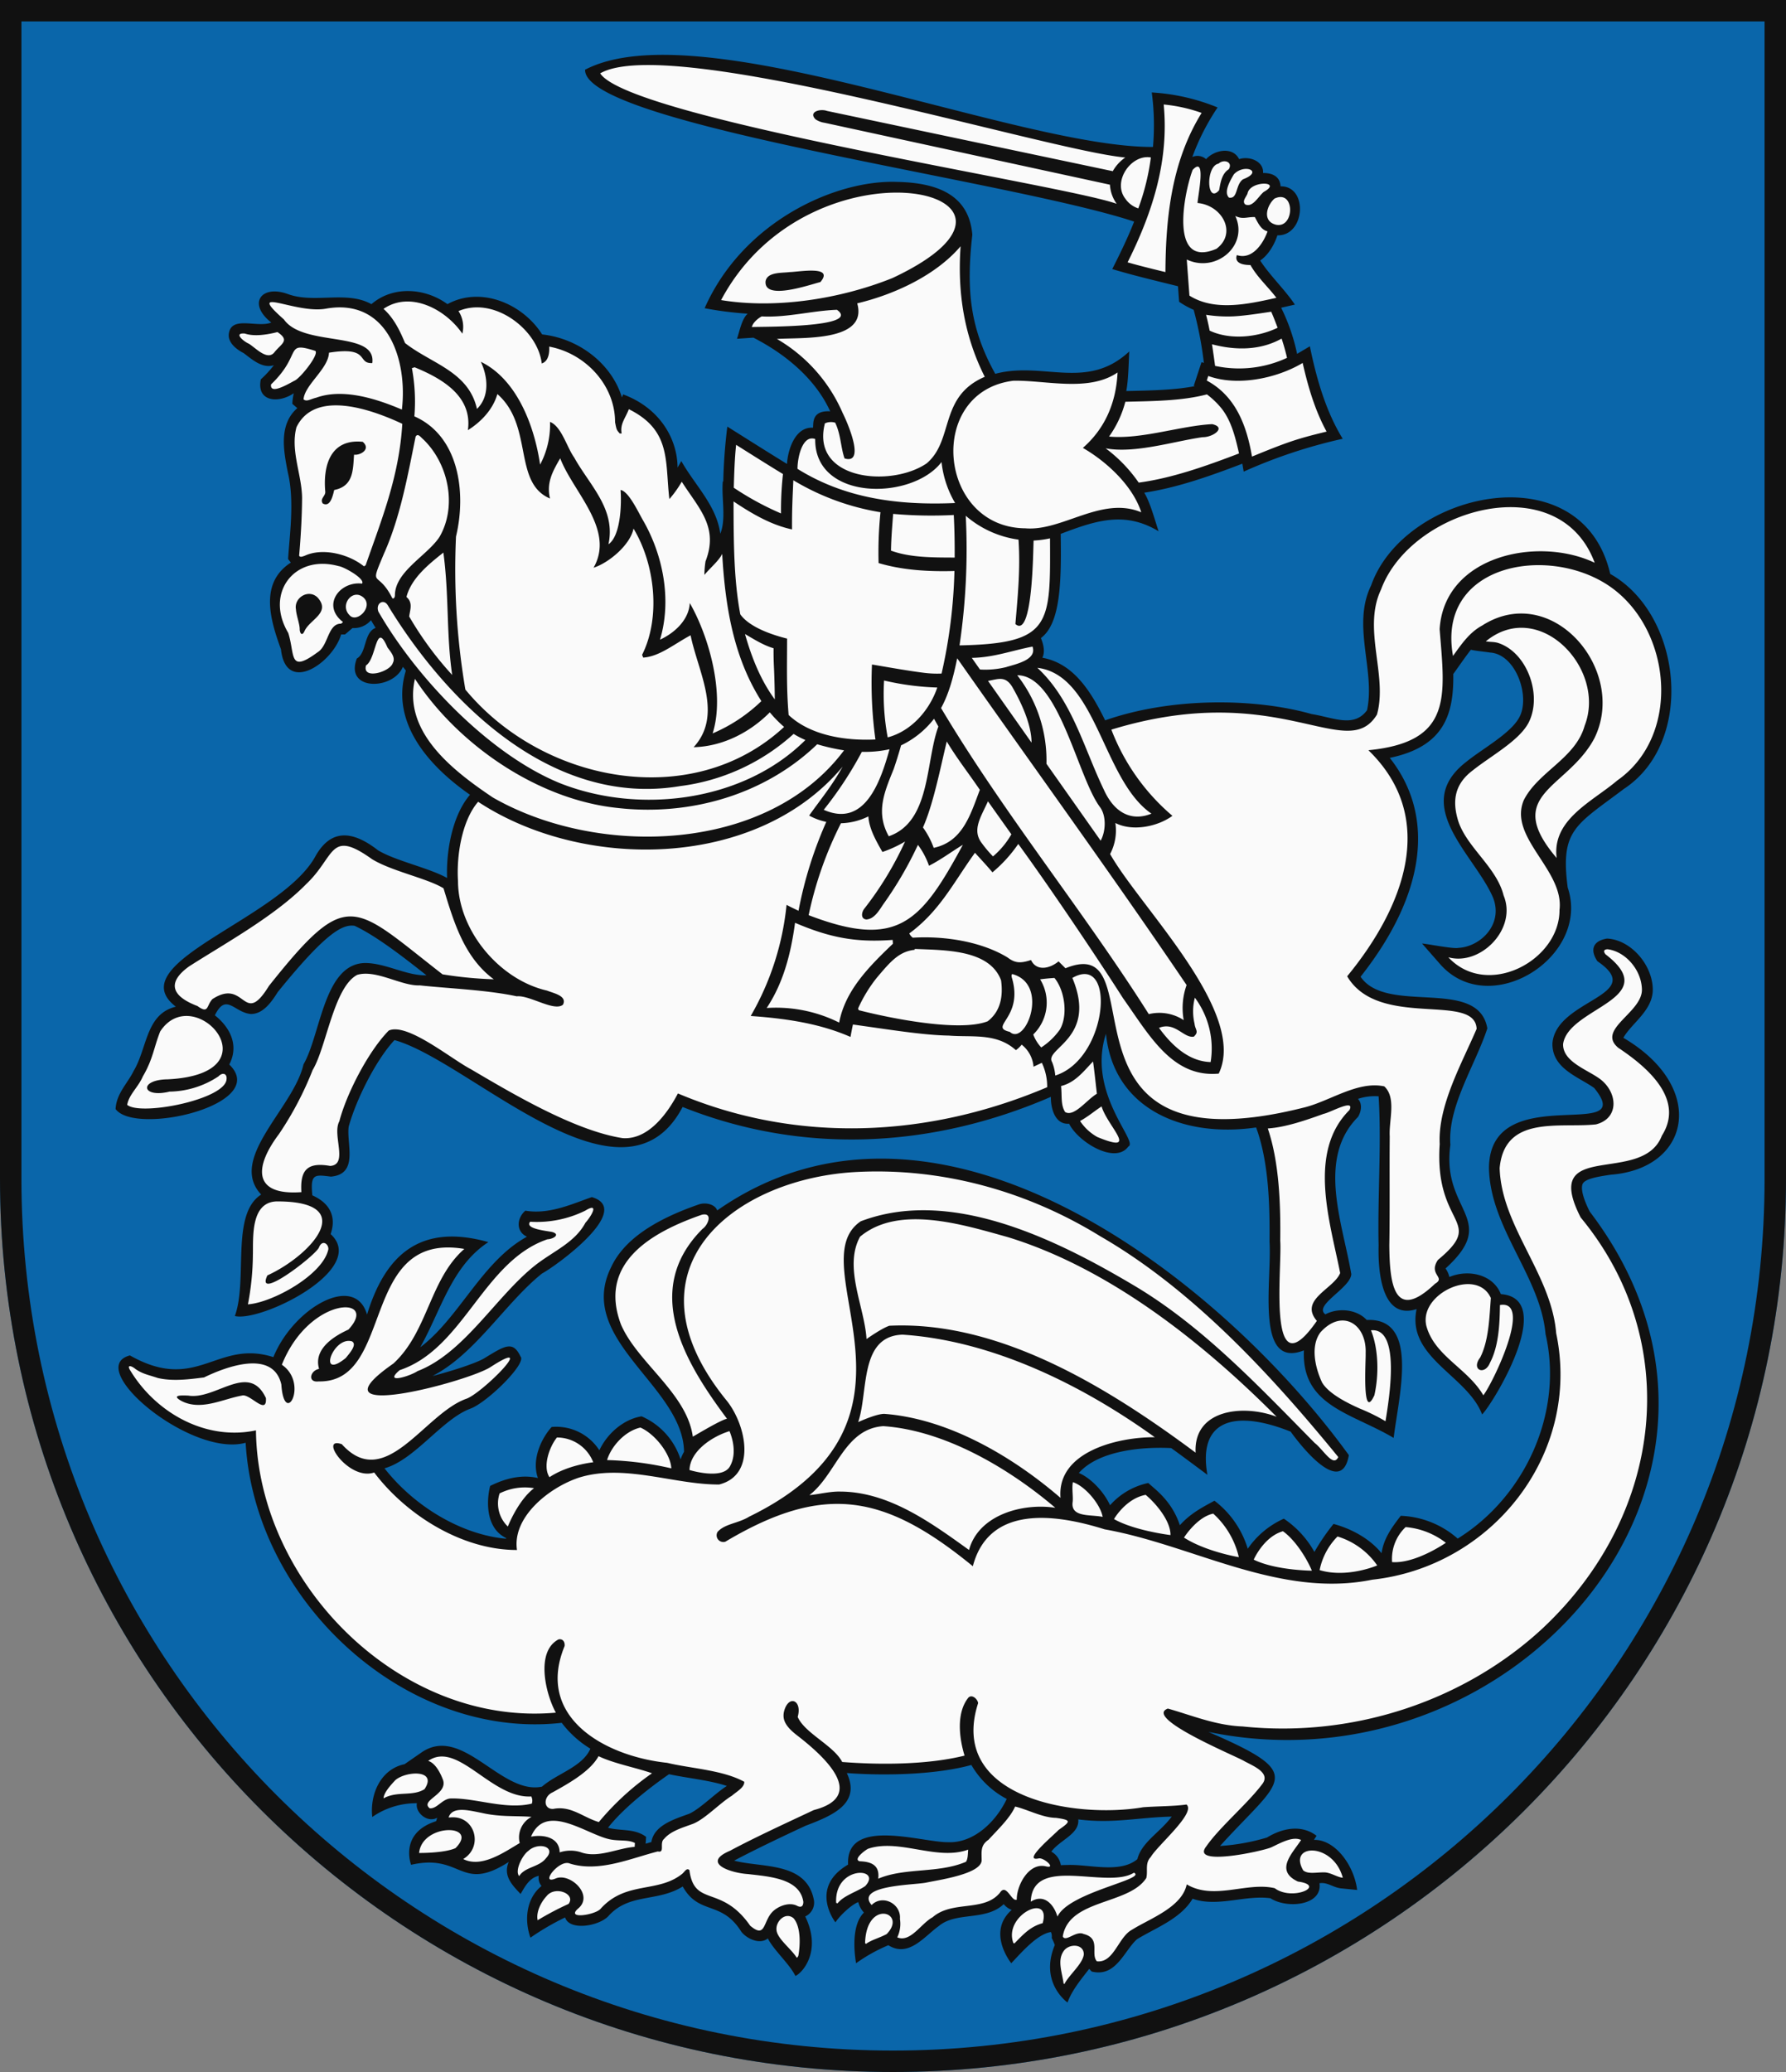
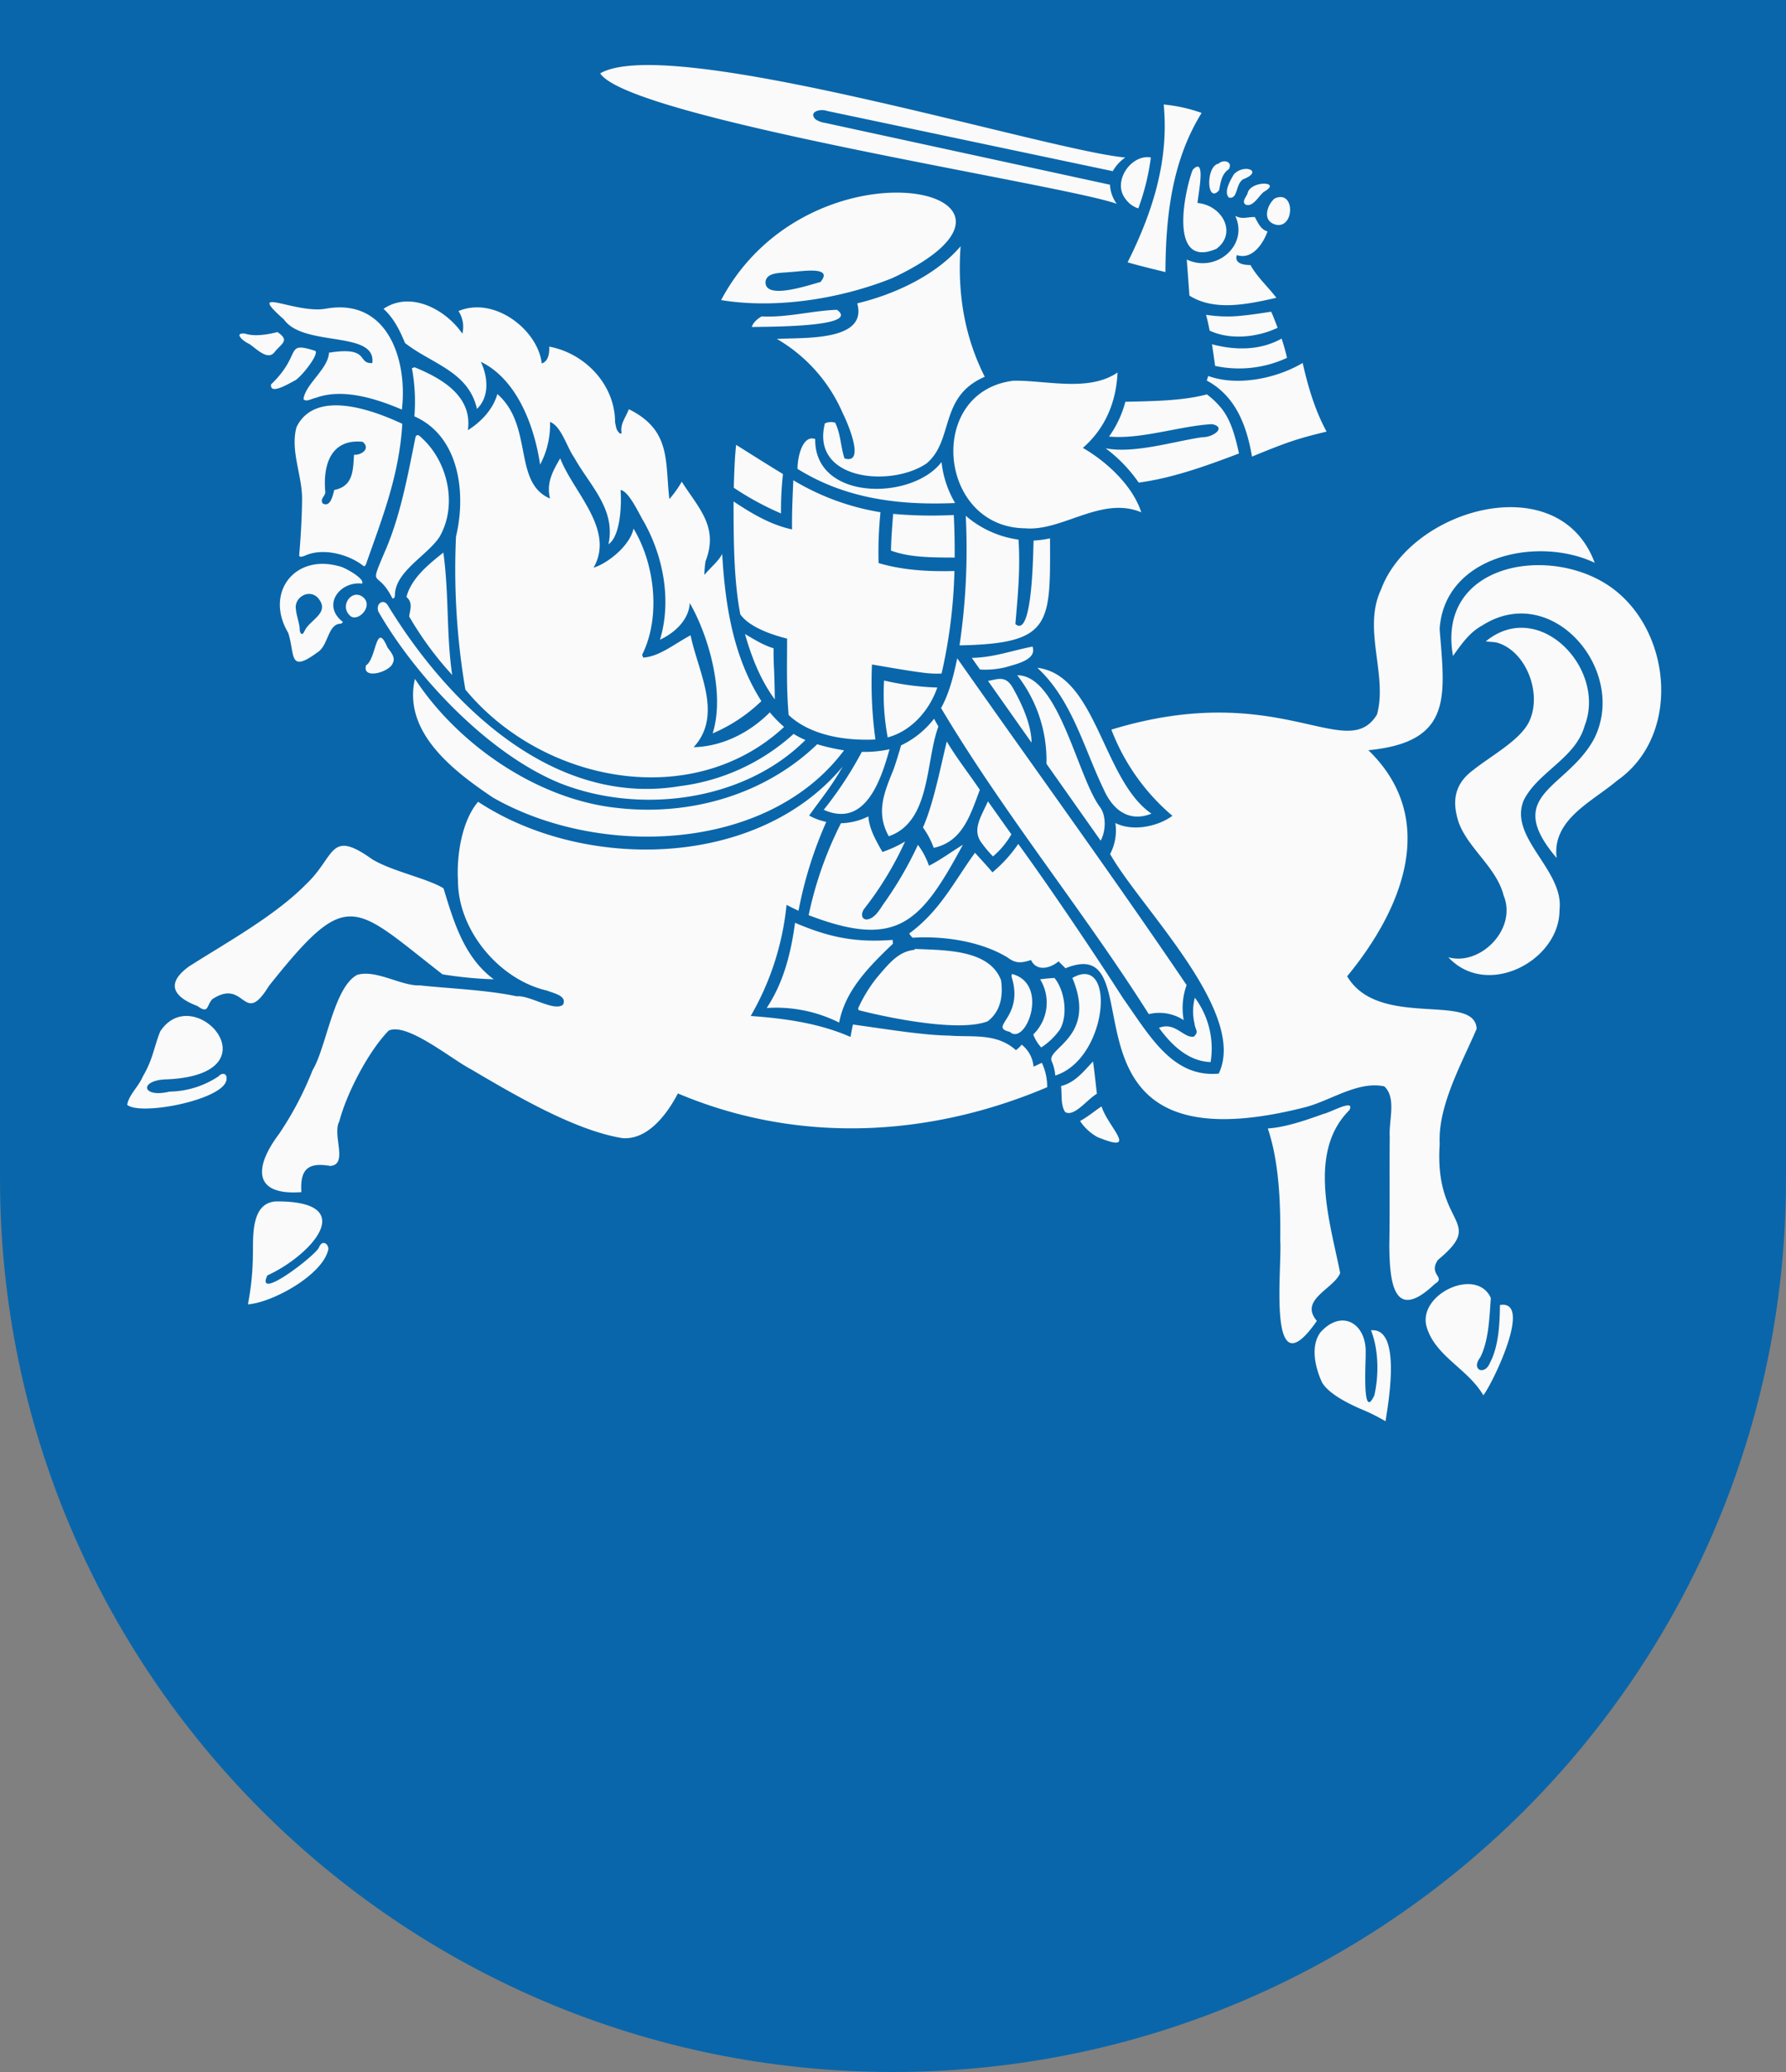
<svg xmlns="http://www.w3.org/2000/svg" width="500" height="580" viewBox="0 0 500 580">
  <rect x="0" y="0" width="500" height="580" fill="#808080" stroke="none" />
  <title>Coat of Arms of Svätý Jur</title>
  <path id="field" d="M500,330V0H0V330C0,468.071,111.929,580,250,580S500,468.071,500,330Z" fill="#0a66aa" />
  <g id="coa">
-     <path d="M151.729,500.125c4.181-3.666,11.3-5.494,13.556-10.622a28.847,28.847,0,0,1-8.026-7.245c-43.685,4.913-85.928-34.129-88.492-78.4C53.435,408.1,23.3,382.833,36.376,379.413c18.812,10.666,24.287-4.6,40.157.478,5.6-13.76,22.829-23.671,26.223-11.916,5.015-16.369,14.607-25.727,33.968-20.28-10.319,6.75-13.236,19.08-19.082,29.446,11.014-8.312,17.274-24.057,29.882-30.958-3.155-1.446-2.856-5.227-.445-7.291,6.646,1.15,13.2-1.919,18.606-3.8,11.747,3.451-9.712,19.091-13.956,21.4-10.279,8.247-18.665,22.514-30.649,28.687,6.551-1.695,12.807-3.866,14.606-5.034,5.613-3.417,7.909-4.97,10.029-.435,1.876,1.878-9.5,13.071-14.161,14.651-7.912,3.052-15.468,14.285-23.912,16.651,8.622,11,21.891,18.627,34.036,19.717.007-.065.014-.13.022-.195-5.735-2.71-5.565-10.371-4.476-14.59,4.4-2.177,8.828-3.237,13.373-2.214-1.834-5.054.877-11,3.843-14.283a14.327,14.327,0,0,1,13.355,6.529c2.264-4.858,6.927-8.726,11.815-9.514a19.667,19.667,0,0,1,10.925,12.072,11.544,11.544,0,0,1,.964-2.15c-.246-18.438-30.492-31.361-20.4-51.7,3.38-7.234,11.356-12.953,24.385-17.482,1.97-.76,4.713-.109,5.3,1.625,61.9-43.239,141.254,19.357,176.836,68.506-2.322,13.323-16.292-6.583-16.292-6.583-15.889-6.333-26.01-3.172-23.308,12.083-3-2.225-7.123-5.319-10.139-7.486-8.564-.42-20.418.821-25.85,6.97,3.415,1.465,7.018,5.284,8.732,9.036a19.755,19.755,0,0,1,10.7-6.229c2.076,1.917,6.588,5.033,8.85,11.819,2.984-3.342,6.386-5.055,9.679-6.855a26.467,26.467,0,0,1,9.324,13.444,24.31,24.31,0,0,1,10.1-8.418,27,27,0,0,1,8.56,9.307,58.643,58.643,0,0,1,5.355-7.839c5.184,1.4,10.289,4.261,13.444,8.2.6-4.254,3.071-7.459,5.372-10.475a25.583,25.583,0,0,1,15.942,6.381c18.982-11.768,29.646-35.448,24.593-57.254-1.418-16.156-15.593-29.713-15.834-46.567.242-24.99,42.159-6.649,29.469-22.3-4.378-3.146-11.843-5.417-11.706-12.5.962-12.4,26.8-13.327,12.587-23-2.2-3.312-1.144-5.719,2.7-6.341,6.607.307,12.708,7.283,12.805,14.17.084,5.951-5.956,9.515-8.232,13.61h0c23.521,13.813,18.857,36.631-3.536,38.32-3.327.5-7.1,1.077-7.84,2.526-.3.587-.7,2.509,1.955,7.791C501.64,413.458,423.879,502.465,338.292,484.8c27.956,12.091,20.476,12.921,3.264,31.933a58.951,58.951,0,0,0,13.152-2.371c4.211-2.58,9.59-3.754,13.871-.482l-.739,1.144c5.953-.151,11.267,7.187,12.1,14.02l-4.321-.43c-2.311-.172-4.017-1.844-6.221-1.451.876,6.26-9.111,7.208-13.73,4.2-6.97-.99-14.886,2.6-21.8.129-3.292,5.605-10.341,8.153-15.541,11.331-3.584,3.142-5.886,10.793-12.722,9.046l-.669-.756c-2.225,2.886-4.882,6.043-6.076,9.437,0,0-7.971-5.55-3.56-16.091a15.44,15.44,0,0,0-.869-1.982,2.9,2.9,0,0,0-.221-1.656c-3.792.553-8.258,5.729-11.1,8.735,0,0-7-8.667.121-14.929A5.162,5.162,0,0,1,281,533.015c-5.131,4.823-13.293,2.007-18.2,6.147-4.014,2.854-8.41,8.937-14.1,5.348a45.447,45.447,0,0,0-9.033,5.046s-2-10.112,2.2-14.181a6.583,6.583,0,0,1-1.59-2.941c-2,.785-5.241,3.863-6.39,5.677,0,0-7.556-9.667,3.542-16.17-.672-13.4,20.448-6.245,27.862-6.269,7.51.369,13.759-6.1,16.546-12.108a24.787,24.787,0,0,1-9.9-9.508c-9.534,2.635-23.43,3.1-34.868,2.261,4.024,8.577-4.024,11.908-11.576,14.765-6.584,3.07-13.942,6.561-19.969,9.753,7.688,2.067,20.369.208,22.348,11.124a4.258,4.258,0,0,1-2.445,4.5c4.793,9.874-.967,15.972-2.762,16.652-1.562-3.283-6.083-7.238-7.7-10.5-2.282,1.813-5.887.084-7.41-1.851-5.571-8.926-11.859-4.529-16.424-12.686-7.072,4.425-15,1.756-20.833,8.311-2.656,2.8-10.882,4.176-12.095.351A71.371,71.371,0,0,0,148.5,542.4c-1.781-4.975-1.148-11.03,3.1-14.463a3.466,3.466,0,0,1-.762-2.85c-2.69.584-3.912,3.1-5.1,5.088-2.2-2.379-5-5.019-3.316-8.973-13.574,8.728-13-2.491-27.335.8,0,0-3.437-8.875,7-12.209l.312-.962c-2.811,1.549-6.211-1.527-5.688-4.065a21.518,21.518,0,0,0-12.49,3.852c-.708-6.132,2.192-13.354,9.03-14.777l4.921-3.407C129.566,482.877,140.318,502.52,151.729,500.125Zm166.688,20.292c1.168-4.739,6.33-7.475,9.613-11.91-9.247.2-16.277,2.025-26.165.79.4,4.084-5.077,5.7-7.546,9.017a5.237,5.237,0,0,1,2.666,3.8q.861-.058,1.784-.057h0C304.529,521.757,313.5,524.556,318.417,520.417Zm-148.2-8.79c3.54.983,7.4.114,10.667,2.55l-.137,1.916c.537-.156,1.075-.309,1.609-.454.735-4.84,6.838-6.525,10.63-7.943,3.068-1.42,7.3-5.75,10.5-7.768-4.874-1.619-11.05-2.179-16.188-3.285-6.37,4.394-13.3,10.108-17.081,14.984Z" fill="#111" />
-     <path d="M118.838,500.837c-3.392,2.1-7.679.433-11.459,2.563.048-1.615,2.108-3.814,3.308-5.108C113.732,495.694,122.57,495.291,118.838,500.837Zm-1.507,17.853s6.934.083,10.171-1.346C134.4,510.47,118.153,510.309,117.331,518.69Zm37.56-12.334c4.987-.977,8.331,2.376,12.754,3.683a74.959,74.959,0,0,1,14.89-13.659c-4.246-1.522-10.681-2.714-14.968-4.785-2.35,4.318-8.553,7.724-12.863,10.126-2.685,1.183-2.585,4.806.187,4.635Zm-1.876,24.422c-1.652,1.754-2.966,4.577-2.5,6.739a82.839,82.839,0,0,1,8.649-4.563C161.323,530.142,155.374,527.754,153.015,530.778Zm64.379,9.538c.244,2.413,4.109,5.194,5.658,7.69.182-.071.318-.207.46-.6h0c.527-2.918.742-8-1.34-10.43C219.9,535.039,217.072,537.849,217.394,540.316Zm-68.73-26.189c3.637-.69,7.961.251,8.021,4.4a9.571,9.571,0,0,1,5.852-.065v0c4.808,1.808,10.29-1.12,15.136-1.476l.078-1.081c-1.833-.983-4.221-.509-6.811-.991C164.385,513.686,152.827,504.266,148.664,514.127Zm4.156,6.066c3.151-3.316-2.2-4.643-4.9-2.091-1.7,1.217-3.879,5.566-2.576,7.062C146.986,522.544,150.882,522.693,152.82,520.193Zm-7.476,4.972h0Zm3.47-16.586c-4.639-.346-8.9.085-14.139-1.146-3.217-.607-8.03-1.959-9.083,1.3h.537v0c6.9-.614,9.289,8.242,3.548,11.653,5.145,2.614,11.491-1.929,15.822-4.473A6.484,6.484,0,0,1,148.814,508.579Zm-28.506-2.395v0c2.061.213,3.532-2.759,6.04-2.757,6.979-.12,15.252,3.232,22.542,1.443a2.574,2.574,0,0,0-.155-2c-11.18.651-20.54-15.713-28.854-9.957,1.963.6,3.387,3.286,4.163,5.374C125.344,502.318,117.489,503.948,120.308,506.184Zm73.646-104.028c1.5-.84,7.8-4.653,9.568-5.017C191.88,381.546,179.474,361.2,196.667,344c1.623-1.105,2.959-4.684-.2-3.961-13.827,4.806-29.191,13.373-22.611,30.745C178.433,381.418,192.315,390.035,193.954,402.156Zm175.48,37.357c7.733,2.32,16.127-1.313,16.127-1.313a20.95,20.95,0,0,0-11.116-8.1A18.525,18.525,0,0,0,369.434,439.513Zm35.341-7.65a21.329,21.329,0,0,0-11.264-4.395,12.26,12.26,0,0,0-3.788,9.8C396.333,437.75,404.775,431.863,404.775,431.863ZM204.333,410.5c2.473-4.306-.112-9.891-.112-9.891-4.886,1.5-11.04,5.6-11.193,10.882C193.028,411.491,202.139,414.322,204.333,410.5Zm-50.5,3c5.222-3.477,12.249-4.172,12.249-4.172a10.9,10.9,0,0,0-10.165-6.937C153.875,404.887,151.827,410.459,153.834,413.505Zm-11.658,13.807s2.8-7.256,7.335-10.728a15.742,15.742,0,0,0-9.646,1.463A8.963,8.963,0,0,0,142.176,427.312Zm11.082-80.4c-17.959,6.131-23.441,30.671-41.368,36.63-4.7,4.014,2.857,1.713,4.984.278,13.139-5.066,21.976-20.947,33.01-29.67,4.982-3.9,11.037-6.3,14.01-11.867,1.621-1.785,4.048-5.9-.065-3.379a30.661,30.661,0,0,1-15.407,3.094c-1.658,2.008,4.773,2.556,6.208,2.882C156.943,345.555,154.911,346.846,153.258,346.908Zm26.039,52.7c-4.236.934-8.139,5.141-9.342,9.1a90.2,90.2,0,0,1,17.985,2.32C187.733,406.973,183.382,401.416,179.3,399.612ZM364.843,523.561h0c1.379,1.146,3.69.512,6,.557,1.81.1,3.472,1.349,5.082,1.508C373.248,515.686,360.464,515.976,364.843,523.561Zm-33.38-93.15c6.259,3.978,15.356,5.476,15.356,5.476a23.623,23.623,0,0,0-7.173-12.19C335.056,424.667,331.463,430.411,331.463,430.411ZM96.794,380.14c.85-1.09,3.394-3.8,1.7-4.68C93.186,374.01,88.8,386.632,96.794,380.14Zm260.6,16.443c-20.584-20.692-46.7-41.528-75.261-50.288-12.619-3.5-30.522-9.17-41.356-.112-4.692,8.559,1.283,19.662,1.811,28.65,0,0,4.217-3.012,6.4-3.724,30.865-1.475,61.322,17.373,85.727,35.523C334.1,394.437,348.171,393.06,357.389,396.583ZM252.674,373.6c-12.174.4-9.51,16-12.424,24.483,0,0,5.244-2.431,7.432-2.3h0c17.842,1.373,35.775,11.908,49.215,23.507-1.073-12.99,16.192-17.051,26.394-16.975C303.166,387.822,277.922,375.259,252.674,373.6ZM308.7,424.612c-.651-3.532-4.872-8.572-8.332-9.724-.356,1.654.123,4.183-.09,5.652C299.761,424.84,305.4,423.89,308.7,424.612Zm50.464,4.018c-5.389,1.537-8.177,7.95-8.177,7.95,6.177,3.031,16.282,3.088,16.282,3.088C365.792,436.132,362.592,431.068,359.167,428.63ZM226.6,418.518c2.457-.2,5.759-1.073,8.675-.991,13.6.073,25.464,8.776,36.008,16.347,2.679-9.851,14.992-13.218,24.154-11.809-12.815-10.932-30.844-21.676-48.146-22.854C236.314,399.971,234.188,412.654,226.6,418.518Zm94.137-.078c-5.623,1.06-8.869,6.791-8.869,6.791,5.8,3.269,15.815,4.473,15.815,4.473C327.744,425.8,323.732,420.967,320.734,418.44ZM284.646,531.761c-.054-4,3.38-10.482,8.164-9.323,3.024.723-.556-2.524-2.007-2.227-4.895,1.041,4.338-6.624,5.528-7.95,3.452-2.415,3.69-2.786-.705-3.4-3.781-.043-8.028-2.38-11.439-3.166-1.38,3.167-4.818,6.423-7.452,9.3-2.277,1.548-1.931,3.244-1.916,5.775-.169,3.8-11.85,5.437-15.589,6.228-3.327.675-19.934.706-15.22,6.266v0c3.062-3.067,8.3-.379,7.937,3.9a8.759,8.759,0,0,1-.752,5.146c3.687,1.548,6.634-3.876,9.893-5.625,5.509-4.8,14.359-1.42,18.826-6.842C281.742,527.021,283.158,532.42,284.646,531.761Zm-.944,12.152.311.078h0c2.555-2.631,4.48-4.72,7.885-5.651C294.414,529.572,280.8,536.112,283.7,543.913Zm-41.517,0,.233.233c1.639-1.166,3.557-1.572,5.794-2.745C254.167,535.372,242.539,531.389,242.185,543.913Zm75.267-19.7c-7.483,4.753-28.422-5.136-28.88,8.111,3.589-2.275,6.376.53,7.471,4.182C299.186,529.677,321.25,526.033,317.452,524.217Zm-83.366,8.432.382.155c1.73-2.212,5.532-3.283,7.756-4.848C247.155,522.672,233.572,522.07,234.086,532.649Zm36.344-11.491c.556-.8.524-2.253.615-3.4-8.79,3.2-19.314-3.189-28.039-.241-.954.5-4.22,2.982-2.337,3.5v0c3.266.111,5.673,1.1,5.192,4.881C253.309,522.71,262.654,524.477,270.43,521.158Zm27.227,25.183c-1.664,2.577-.3,5.878.091,8.837l.233.233h0c1.174-2.473,5.214-5.707,5.438-8.377C303.377,543.941,299,544.02,297.657,546.341ZM465.242,317.91c-5.438,14.186-34.108.642-22.725,22.886,28.524,34.463,23.7,82.871-10.739,115.093-21.376,19.787-52.222,30.667-83.868,27.389-7.578-.287-14.318-3.139-20.963-5.01-6.938,2.581,19.007,13.279,21.287,14.65,2.454,1.371,7.618,3.278,5.14,6.487-4.131,5.513-11.944,12.052-15.687,17.461-4.484,5.732,15.866,1.316,18.251.232,2.489-1.174,6.014-3.193,8.306-2.039-2.358,3.655-7.511,8.525-.887,11.633,8.163,1.117-1.567,5.557-6.493,1.857-7.856-1.832-16.981,3.476-24.633-1.067-1.332,6.452-10.471,9.625-15.3,12.682-3.863,2.017-5.081,9.379-9.854,8.85-1.871-2.113,1.238-6.423-3.715-7.645-2.122-1.04-5.043,2.4-5.833.686,1.7-10.524,18.5-8.792,23.377-16.347.512-2.016-.441-4.119,1.25-5.878,1.838-3.224,12.767-12.374,10.008-14.7-3.513.5-7.968.456-12.113.756-19.281,3.312-54.747-2.649-46.223-29.137-.137-1.192-1.865-2.7-2.843-1.392-3.3,4.281-2.444,11.224-.951,16.081-10.484,2.6-23.812,2.6-34.26,1.78-2.342-4.59-10.5-8.055-12.456-12.611,1.346-4.746-2.6-6.3-3.819-1.554-.489,2.1.156,3.969,3.411,6.533,8.011,6.15,20.008,17.163,4.9,21.1-7.493,3.526-16.36,7.592-23.435,11.381-8.2,3.48.285,6.241,5,6.526,5.9.705,14.586,1.183,15.524,7.794-.024,1.172-.549,1.672-1.664,1.14-2.164-1.188-5.252-.045-6.934,1.585-2.762,2.792-1.88,7.644-6.28,3.944-8.1-11.652-15.652-5.089-17.019-15.564-.732-.714-1.244.328-1.954.986-6.864,5.578-15.858,1.894-22.99,9.922-1.641,1.681-9.8,2.931-6.163-.187,4.473-3.8-2.429-10.172-6.422-8.345-4.507,1.808,1.126-5.577,4.085-4.208,8.146,2.516,16.941-1.443,24.614-3.4,2.039.5.415-2.35,1.677-3.45l.005.006c1.923-2.33,5.362-3.239,8.189-4.3,3.363-1.357,7.457-5.766,10.87-7.866,1.4-1.2,3.518-2.326,3.45-3.885-6.06-3.329-15.058-3.719-21.59-5.309-17.343-1.816-36.977-12.695-28.712-32.679.134-1.174-.5-2.123-1.71-1.865-6.479,3.411-3.623,15.236-.743,20.5-43.572,3.951-83.509-36.273-83.953-79.02-13.906,2.963-27.851-4.776-35.089-16.605-1.252-1.9.2-1.541,1.373-.557,1.991,1.388,3.571,1.607,6.221,2.5,4.211.991,8.866.368,12.961-.155,6.121-2.986,19.341-7.96,21.641,1.975.821,12.261,7.778-.3.143-5.529,7.772-19.457,27.433-19.294,18.633-9.834-4.357,1.969-9.807,5.583-8.216,10.992-2.578.519-3.257,3.92-.09,3.51,21.371.417,11.236-42.076,40.759-37.083-9.733,8.5-10.161,23.177-19.869,32.084-24.41,17.015,20.769,5.161,27.2.984,13.7-8.877-2.224,7.271-6.764,8.871-11.751,4.119-22.662,26.253-34.869,12.719-6.657-2.326,1.978,10.347,9.063,7.925,9.149,12.07,24.772,21.727,39.977,21.688-1.364-9.216,8.941-17.438,17.278-20.231,12.729-4.017,26.726,1.98,39.337,1.9,10.479-2.685,7.573-16.463,2.239-23.3-30.083-36.667,1.335-61.881,35.159-64.12,24.125-1.482,48.317,5,69.258,17.918,26.11,15.042,48.179,39.206,66.653,61.817-1.415,3-4.117-2.018-6.6-3.943-15.51-15.681-31.347-32.7-50.71-44.153-21.848-12.967-51.273-27.452-76.373-17.9-17.775,12.04,24.085,55.7-31.223,82.677-3.062,1.9-6.834,1.967-8.869,4.28a1.875,1.875,0,0,0,2.189,2.733c27.721-16.5,44.6-13.313,69.283,6.867,4.57-17.35,23.372-14.572,36.881-10.332,24.809,4.416,48.946,19.388,74.954,14.1,33.56-3.652,58.564-35.235,51.474-68.99-1.31-16.506-15.363-29.936-15.821-46.236,1.374-14.945,16.8-11.136,26.93-12.217,6.473-1.621,6.2-8.68,1.412-12.521-3.475-2.732-10.669-4.868-10.585-9.938,1.388-10.337,28.283-12.577,11.9-25.137-.5-.6-.764-1.366.544-1.431,4.977.612,9.494,5.724,9.626,11.226.156,6.517-12.823,11.2-6.623,16.353C460.877,298.521,471.813,307.576,465.242,317.91ZM74.447,391.353c-4.752-10.215-14.006.57-21.721-.693-1.931-.08-4.961-.189-1.89,1.522,5.476,2.8,11.565-.586,16.936-1.536C69.947,390.019,74.772,396.411,74.447,391.353Z" fill="#fafafa" />
-     <path d="M272.208,65.708c-1.744,15.355-.689,26.152,6.422,38.933,13.384-3.578,25.657,4.816,37.516-6.264-.172,3.1-.244,8.118-.843,11.087,6.708-.149,13.407-.259,19.139-1.36l-.235-.126,2.174-6.616.652.239a102.145,102.145,0,0,0-2.853-14.864,25.24,25.24,0,0,1-4.073-2.256l-.324-4.355c-6.158-1.531-12.593-3.05-18.4-4.809,2.173-4.274,4.5-9.084,6.12-13.287-35.015-11.606-154.056-27.2-153.708-42.513C195.633,2.932,284.48,41.289,322.782,41.137a69.383,69.383,0,0,0-.34-15.257,57.354,57.354,0,0,1,18.432,4.2A64.333,64.333,0,0,0,333.8,43.938a3.623,3.623,0,0,1,3.85.617c2.306-2.59,7.47-3.63,9.241-.008,2.984-.966,6.946.654,6.708,3.876,3.967.011,4.813,2.11,4.9,3.739,7.8-.129,6.933,13.914-.888,13.713,0,0-1.375,4.722-4.814,7.054,2.7,4.195,6.878,8.092,9.713,12.339l-3.846.87a54.073,54.073,0,0,1,4.463,12.917l3.577-2.122c2.041,10.074,4.816,18.772,9.195,25.886a143.641,143.641,0,0,0-27.722,9.2L347.8,129.8c-8.73,3.335-18.017,6.685-27.464,8.117,1.663,2.689,3.008,7.794,4.02,10.8-9.468-5.724-17.575-3.009-27.406.727.194,13.187.026,25.048-5.543,29.161.7,1.735,1.232,3.81.409,5.511,8.607,1.566,13.452,9.139,17.578,17.525,18.216-6.4,41.564-6.354,57.786-1.762,6.154.977,11.82,3.945,15.525-1.061,2.4-11.087-4.333-23.763,1.15-34.946,9.3-26.413,59.015-37.419,66.94-3.214,20.117,11.288,23.892,46.979,3.807,60.188-13.533,10.2-17.824,11.432-15.718,27.59,6.492,19.251-21.637,37.2-35.613,21.569l-5.16-5.894c1.525.1,8.789,1.558,10.149,1.226,6.194-.316,12.619-6.545,9.763-13.981-5.02-11.947-23.357-25.883-7.507-38.119,4.457-3.628,12.221-7.815,14.719-12.253,3.324-5.7-.732-17.829-8.059-18.32-1.056-.175-4.264-.5-5.393-.787-1.4,1.764-3.534,4.868-4.929,6.8.163,11.271-2.535,20.309-17.783,23.468,12.869,16.3,10.017,38.228-8.173,61.263,7.323,10.792,32.984-.037,35.488,14.462-3.382,10.324-11.172,21.877-10.344,32.576-2.654,18.735,13.977,20.684-1.36,34.63a6.427,6.427,0,0,1,1.072,2.382c5.317-2.233,12.241-.756,14.419,4.8,15.928,1.157-2.418,30.944-5.252,33.679-4.077-10.87-21.226-15.926-18.336-29.488-9.813,3.172-10.833-10.645-10.637-17.837-.314-13.42.853-28.579,0-41.728a14.859,14.859,0,0,0-5.785.72c1.053,1.052,1.19,3.085.011,5.056-11.558,11.628-4.311,29.609-1.873,43.985-.16,3.9-10.689,8.739-7.258,11.273,3.622-1.929,8.773-1.44,11.579,1.573,14.807-.674,9,21.018,7.539,33.017-11.684-6.968-25.842-8.919-25.125-24.506-13.709,5.382-8.936-19.269-9.626-30.456.091-9.893-.169-22.223-3.755-31.943-20.246,2.95-39.9-4.988-42.038-26.23-5.408,16.67,9.287,30.24,6.265,31.567-3.69,5.117-14.112-1.317-16.577-6.386-4.063.33-5.169-4.541-5.106-7.519-33.473,14.488-69.654,16.215-103.1,2.831-16.6,31.657-59.572-12.9-80.665-18.719-5.078,5.427-10.649,16.419-12.809,24.185-.707,4.762,2.923,13.319-4.972,14.032-4.56-.556-5.823-.893-5.212,5.245,4.663,2.06,6.877,5.73,5.123,10.841,10.707,9.838-19.52,24.711-26.816,22.934,3.7-10.182-1.234-28.518,7.367-34-9.44-10.064,9.11-24.247,11.844-36.43,4.85-8.326,5.695-28.381,17.395-28.385,5.753.075,11.448,3.586,17.034,3.441-6.059-4.8-13.957-10.971-20.119-13.861-3.137-.436-7.55,1.281-21.506,18.544-2,3.212-4.292,6.149-7.522,6.149-4.683-.382-6.924-6.109-10.086.369,4.36,3.47,6.779,8.488,4.03,13.775,11.564,11.182-26.227,20.041-31.826,12.465.217-4.364,3.356-7.181,5.058-10.67,3.851-6.434,3.37-15.944,11.811-17.984-15.954-12.3,29.718-24.5,39.18-42.3,4.17-7.247,10-7.26,17.417-1.481,4.923,2.974,14.3,4.926,19.339,7.756-.288-7.737,1.543-17.649,6.416-23.3-9.8-6.805-22.7-19.208-17.957-34.761q-.42-.53-.831-1.058c-2.7,6.591-16.416,6.831-12.89-2.322,2.8-1.577,1.9-7.284,5.257-8.569q-.677-1.088-1.3-2.149a6.278,6.278,0,0,1-5.177,2.194l-2.1,1.8-1.075-.017c-2.341,8.011-15.48,16.988-16.848,4.161-3.114-8.526-6-18.6,2.763-24.268l-.769-1c.416-6.7,1.834-16.348-.067-24.207-1.132-5.836-2.7-13.362,2.654-18.041-.161-.113-1.227-1.049-1.4-1.192a16.32,16.32,0,0,1,.408-2.968c-4.257,2.917-10.5,2.427-9.235-3.878a30.382,30.382,0,0,0,3.661-3.97c-3.291,1.03-6.183-1.7-8.487-3.4-1.041-.519-4.715-2.591-4.08-5.669.883-4.806,7.991-1.322,11.838-2.873-6.755-5.307-2.8-10.719,4.7-7.951,7.4,2.693,16.421-1.06,23.334,2.809,6.056-5.223,15.068-4.561,21.283-.006,9.3-5.1,21.047-.163,26.511,8.476,10.312,1.135,19.437,8.192,22.339,17.635l.327-.851c10.405,3.857,15.21,12.582,15.247,20.489l1.052-1.83c3.749,6.716,9.847,12.385,10.908,20.344,1.72-4.215.274-10.1.711-14.666l.123.082a152.549,152.549,0,0,1,1.139-15.4c5.414,3.4,11.827,7.469,16.709,10.447.2-3.8,2.214-10.457,7.271-10.133.178-1.094-.511-4.9,4.819-4.587-4.143-9.125-12.569-16.056-21.477-20.614-.419.009-4.233.282-4.614.3.693-1.984,1.327-5.574,2.983-7.021a97.83,97.83,0,0,1-12.047-1.53c10.784-24.428,36.821-35.966,53.778-35.361C262.6,51.127,271.292,54.667,272.208,65.708Z" fill="#111" />
    <path d="M97.832,172.183c-2.8-2.789.842-7.588,3.916-4.927C104.657,169.853,99.852,174.569,97.832,172.183ZM276.6,190.6l12.183,17.279c0-5.1-2.915-11.3-5.405-15.615C281.422,189.072,279.4,190.115,276.6,190.6ZM107.557,154.828c-4.33,10.312-1.919,4.306,2.24,12.559.187.285.731.175.763-.783.05-6.677,9.143-11.15,12.5-16.34,4.981-8.663,2.453-20.479-4.5-27.216-.965-.843-1.542-1.808-2.2-.855-2.222,10.943-4.284,22.493-8.8,32.635ZM220.351,178.76c-.006,7.812-.2,13.749.427,21.383,6.046,5.691,15.766,7.271,24.3,6.856a117.263,117.263,0,0,1-.965-20.988c4.871.817,10.4,1.822,14.838,2.356h0a28.768,28.768,0,0,0,4.649.175,144.386,144.386,0,0,0,3.6-28.705c-7.429.2-14.525-.235-21.234-2.22a110.481,110.481,0,0,1,.531-14.23,68.743,68.743,0,0,1-24.4-8.954c-.22,5.125-.4,8.29-.363,13.764-5.768-1.234-11.041-4.265-16.372-7.834.017,11.3.067,21.977,1.89,31.612C209.826,175.588,216.186,177.725,220.351,178.76Zm28.468,55.329c11.8-4.088,10.239-20.847,13.886-30.719l-1.217-2.175a25.453,25.453,0,0,1-9.225,7.445c-.686,2.415-1.431,4.8-2.078,6.655h0C247.554,221.789,245.1,227.4,248.819,234.089ZM262.4,192.452a74.775,74.775,0,0,1-14.9-1.962,65.816,65.816,0,0,0,1.016,15.92C255.085,204.674,260.19,198.893,262.4,192.452Zm12.486,43.6a34.166,34.166,0,0,0,3.107,3.677,23.077,23.077,0,0,0,5.147-6.188c-2.379-3.342-4.6-6.465-6.558-9.232-1.93,4.326-4.585,8.019-1.7,11.743Zm-9.832-28.491c-1.674,6.832-3.712,17.452-6.668,24.063a22.908,22.908,0,0,1,3.01,5.71c8.078-1.729,10.233-9.142,12.916-16.243C271.252,216.567,267.846,212.245,265.055,207.559Zm28.9-56.863a27.506,27.506,0,0,1-4.59.615c-.152,2.784-.228,27.644-5.1,23.371.636-7.567,1.429-15.173.875-23.629a28.515,28.515,0,0,1-14.774-6.682,183.543,183.543,0,0,1-1.741,36.287C294.464,180.138,294.059,174.851,293.958,150.7Zm-184,34.914c.868-1.567-.543-3.088-1.488-4.389-3.271-7.694-3.032,3.18-5.995,5.036C101.326,190.379,109.149,188.121,109.963,185.61ZM289.064,181c-5.512,1.02-10.772,3.054-17,3.153.751,1.087,1.521,2.168,2.285,3.256a24,24,0,0,0,7.445-.7V186.7C284.646,185.838,290.331,184.654,289.064,181ZM156.631,219.176c22.326,8.916,51.564,5.226,68.844-12.029a24.72,24.72,0,0,1-3.3-1.709,58.079,58.079,0,0,1-31.735,14.605l-.006,0c-35.437,5.961-64.917-22.772-81.856-50.585-1.186-2-3.483-.528-2.647,1.748C116.517,189.62,136.724,210.968,156.631,219.176Zm-18.623,4.08c29.483,16.887,76.819,15.5,98.286-13.22a57.163,57.163,0,0,1-7.516-1.7c-14.571,14.046-35.411,20.151-55.843,17.836v0c-22.509-2.3-44.842-17.873-56.77-36.15C112.758,204.827,126.608,215.611,138.008,223.256Zm111.018-13.522a32.49,32.49,0,0,1-7.749.725,104.469,104.469,0,0,1-10.669,16.224C241.991,231.742,246.458,219.03,249.026,209.734ZM216.7,187.351c-.111-2.285-.148-3.434-.136-5.891-2.959-.862-5.714-2.669-8-3.975,1.912,6.735,4.424,12.951,8.338,18.295C216.9,193.375,216.8,189.667,216.7,187.351Zm5.877,70.965c-1.185,8.787-3.308,16.867-7.94,23.845a39.483,39.483,0,0,1,20.289,4.085c1.667-8.789,7.952-15.32,15.052-22.069L249.9,263.1C239.65,263.868,232.378,262.5,222.58,258.316Zm-7.943,23.85,0,0h0Zm30.728-8.346a40.131,40.131,0,0,0-5.128,8.455,5.192,5.192,0,0,0,.175.5c8.558,2.2,28.149,6.2,36.092,3.109,3.69-2.835,4.344-7.122,3.754-11.467-3.256-8.726-15.911-8.409-24.166-8.791l-.02.252c-4.409.452-6.823,3.338-10.707,7.937Zm-11.057-187.1c-6.91.236-14,2.23-21.06,1.851a6.857,6.857,0,0,0-2.331,2.007h0a4.127,4.127,0,0,0-.446.971C212.817,91.4,241.361,91.787,234.308,86.722Zm35.254,149.756c-3.572,2.195-6.1,4.136-9.478,5.871a21.984,21.984,0,0,0-3.1-5.852,103.794,103.794,0,0,1-9.769,16.728h0c-1.156,1.746-2.481,4.013-4.661,4.163-1.652-.153-1.416-2.064-.479-3.159a92.827,92.827,0,0,0,11.3-18.664,33.309,33.309,0,0,1-6.331,2.926c-1.923-3.373-3.709-6.548-3.936-9.957a18.412,18.412,0,0,1-7.678,1.917,104.248,104.248,0,0,0-9.044,25.727C251.265,265.724,257.8,258.26,269.562,236.478Zm68.7-131.234-.421,1.282c7.871,4.235,11.109,12.174,12.663,21.286,3.832-1.567,7.658-3.134,11.135-4.3h0c3.483-1.165,6.616-1.929,9.749-2.693-3.175-5.8-5.132-12.3-6.7-19.215C357.278,106.005,346.315,108.191,338.262,105.244Zm-70.284,79.028c-1.036,5.063-2.259,9.82-4.519,13.938,17.835,29.919,40,56.958,58.153,85.669a12.475,12.475,0,0,1,9.775,1.683h0a19.107,19.107,0,0,1,.81-9.82C311.339,244.923,289.394,214.8,267.978,184.272Zm66.228,105.919c-2.868.463-5.229-4.283-9.737-2.466,3.753,5.161,8.5,9.4,14.456,9.575a23.824,23.824,0,0,0-4.415-18.024,15.1,15.1,0,0,0-.091,7.264C334.609,288.34,335.76,288.749,334.206,290.191Zm-84.167-146.34h0c-.259,3.651-.544,6.778-.6,10.287,5.283,1.924,11.354,1.925,17.829,1.942.019-4.1-.046-8.092-.253-11.918A122.511,122.511,0,0,1,250.039,143.851ZM82.423,106.575c1.52-.563,6.975-7.316,5.853-8.351-8.859-2.806-3.473.832-12.4,9.387h0C75.553,110.461,80.09,107.842,82.423,106.575Zm181.166,22.761c-8.241,10.816-35.609,10.988-35.367-6.441-3.621-1.285-4.98,5.289-4.953,8.351,13.157,8.209,27.972,10.27,44.12,9.562A28.591,28.591,0,0,1,263.589,129.336Zm-58.162,7.193a81.521,81.521,0,0,0,13.22,7.192,92.072,92.072,0,0,1,.55-11.025c-3.949-2.4-8.367-5.185-13.116-8.176C205.681,128.22,205.55,132.262,205.427,136.529Zm34.558-51.616c3.039,10.783-15.308,9.515-22.49,9.963a44.3,44.3,0,0,1,18.424,20.755c1.372,2.718,6.465,14.5.512,12.69-1.077-3.115-1.02-6.677-2.616-10a4.044,4.044,0,0,0-2.881.194c-4.052,15.96,18.541,17.991,28.479,11.2,7.73-6.514,3.372-18.706,16.275-24.238-5.762-11.435-7.686-23.543-6.765-36.539C262.085,76.978,250.565,82.388,239.985,84.913Zm-123.9,17.9-.771.234a51,51,0,0,1,.693,13.5c12.4,5.447,14.634,21.164,11.652,33.645a201.112,201.112,0,0,0,2.623,42.831c21.47,26.022,63.513,34.3,89.229,10.462a34.529,34.529,0,0,1-4-4.085c-5.591,5.66-13.289,9.573-21.324,9.756,8.354-9.107,1.177-21.194-.848-31.327-4.665,2.49-8.736,5.956-13.272,6.247l-.31-.77c5.275-10.5,3.611-25.383-2.4-35.341-.919,4.572-6.93,9.608-11.187,10.954,6.114-10.7-5.756-21.19-9.335-30.634-2.1,3.624-3.921,6.844-2.855,11.264-10.443-4.415-4.568-20.353-14.741-29.242-1.248,4.4-4.7,7.895-8.254,10.106C132.3,110.977,123.9,106.016,116.087,102.816Zm114.375,18.515v0ZM126.593,188.938c-1.684-11.6-.835-22.125-2.467-34.26-3.911,3.117-8.945,7.067-10.339,12.423,1.888,1.623,1,3.57.771,5.477A93.731,93.731,0,0,0,126.593,188.938ZM89.342,349.069c-.348,1.875-18.129,15.65-14.489,7.949,12.3-5.63,26.017-20.765,2.639-20.716-7.191.18-6.619,9.54-6.687,14.715H70.8a76.358,76.358,0,0,1-1.391,14.1c6.918-.491,21.032-8.291,22.51-15.406C92.045,348.323,90.326,346.868,89.342,349.069ZM291.5,293.2a19.155,19.155,0,0,0,5.225-5.018h0c2.267-3.888,1.447-10.8-1.521-14.43-1.366.078-2.707.207-4.014.388a12.433,12.433,0,0,1-1.929,15.434A10.941,10.941,0,0,0,291.5,293.2Zm-2.159,5.4a8.713,8.713,0,0,0-3.321-6.176,7.882,7.882,0,0,1-1.618,1.541c-5.423-4.885-12.178-3.564-18.736-4.079-7.242-.122-16.57-1.668-26.879-3.1-.22.946-.447,2.163-.686,3.477-8.526-3.746-17.937-5.156-27.935-5.865a77.384,77.384,0,0,0,10.031-31.1c1.114.577,2.227,1.127,3.354,1.645a112.5,112.5,0,0,1,7.775-24.879,17.071,17.071,0,0,1-4.8-1.768c3.316-4.69,6.214-8.052,9.374-13.692-23.871,28.679-72.421,29.344-102.047,9.834-4.562,5.3-6.089,15.115-5.632,22.206h0c.017,13.719,11.5,27.584,24.918,30.646,1.807.736,5.736,1.461,4.467,3.95-2.47,2.027-9.338-2.733-12.942-2.349-8.381-1.795-18.594-2.149-27.171-3.064-5.091.236-12.227-4.521-17.492-2.939-6.575,3.448-8.665,20.4-12.47,26.627A92.094,92.094,0,0,1,78.1,317.45c-6.871,9.119-7.475,17.267,6.277,16.256-.41-6.263,1.735-8.454,8.067-7.334,5.174-.364.47-8.686,2.551-12.482,2.058-7.882,8.2-19.7,13.84-25.411,5.152-2.305,17.417,7.909,23.009,10.83,11.726,6.9,29.075,17.195,42.455,19.281,7.305.532,12.677-7.156,15.486-12.508,33.731,14.257,70.439,12.245,103.382-1.749a15.615,15.615,0,0,0-1.5-6.833Zm-6.632-9.754c4.392,4.053,11.146-13.143.848-16.139-.4-.149-.466.453-.233,1.126C286.568,285,276.581,287.381,282.706,288.846ZM75.3,275.968c22.225-27.918,23.386-22.811,48.587-3.229a110.147,110.147,0,0,0,14.353,1.39c-8.389-6.165-11.3-16.4-14.073-25.469-4.419-2.758-14.439-4.76-19.993-8.143-11.984-8.573-10.234-.85-18.366,6.876-8.758,8.972-22.593,16.555-32.881,23.13v0c-6.788,4.909-4.187,8.622,2.344,11.084,3.232,2.354,2.474-.144,4.207-1.943C68.821,273.6,68.019,287.782,75.3,275.968Zm232.715-49.947c-6.373-8.427-11.562-37.038-23.235-37A38.722,38.722,0,0,1,292.96,213.8l15.175,21.525c1.393-2.506,1.657-6.783-.116-9.3Zm-246.888,75.3a25.359,25.359,0,0,1-13.666,4.246c-7.858,1.92-8.705-3.349-.505-3.438,30.848-1.539,7.351-27.9-2.111-13.395-1.779,4.482-2.009,7.736-4.842,12.561-1.321,3.073-3.892,5.077-4.395,7.975,3.741,3.178,27.372-1.474,27.811-7.126C63.634,300.547,62.345,300.037,61.131,301.324Zm18.358-211.9c5.5,7.851,25.931,2.978,24.743,12.21-4.426.224-.467-4.756-12.126-2.906-.177,4.525-6.758,8.94-7.128,13.045l-.01,0c.911.784,1.89-.054,3.593-.453,7.28-2.617,16.373.091,23.953,3.334,1.646-13.745-3.9-31.408-21.36-28.232C82.606,87.9,68.442,79.649,79.489,89.425ZM69.645,96.2c1.911,1.146,5.328,5.035,7.283,2.273,1.993-2.386,4.245-3.179.744-5.516-2.678.683-6.431,1.328-9.121.414C65.269,93.1,68.13,95.546,69.645,96.2ZM419.919,365.31c-.059,5.037-.305,11.491-2.811,16.2-1.444,3.608-5.4,1.987-2.718-1.522,2.437-4.762,2.587-11.468,2.979-16.65-3.951-8.748-20.244-1.217-18.05,7.82h0c2.281,8.424,11.566,11.893,15.951,19.422C417.937,387.129,429.243,363.733,419.919,365.31ZM300.211,273.749c7.137,16.969-7.984,19.694-5.664,23.571a12.834,12.834,0,0,1,.88,3.749C310.27,296.358,312.527,266.659,300.211,273.749Zm102.352,78.925c13.619-11.3-1.089-9.023.486-32.428-.541-10.772,6.224-22.608,10.34-32.245-.443-10.311-27.462.188-36.242-14.716,15.673-19.067,25.709-44.126,5.943-63.282,23.7-2.311,21.428-15.068,19.944-33.89,1.29-20.6,27.521-26.129,43.409-18.58-9.985-26.973-51.444-15.24-59.818,7.5-5.242,11.056,1.937,24.041-1.139,35-8.557,13.933-27.27-10.184-74.353,4.207a59.531,59.531,0,0,0,17.091,24.129c-4.131,3.028-11.167,4.467-15.971,2.007a14.138,14.138,0,0,1-1.47,8.688c8.392,14.919,38.621,44.319,30.408,61.463-12.929,1.191-19.342-10.594-26.77-21.073-8.114-12.7-21.027-31.8-29.352-43.213a39.085,39.085,0,0,1-7.231,7.95c-1.546-1.869-3.522-3.953-4.888-5.477-6.051,8.387-9.821,16.271-18.386,22.574a3.045,3.045,0,0,0,.984,1.2c8.878-.552,19.222,1.072,26.537,5.541,2.011,1.512,3.47,1.73,6.551.7,1.5,3.166,5.149,2.5,7.717.382l1.929,1.929c26.616-10.847-7.3,57.692,66.818,38.973,7.239-1.779,14.988-7.514,22.443-5.912,3.466,3.232,1.238,9.51,1.523,14.03-.1,9.765.055,20.757-.118,30.453.083,10.247,1.133,21.89,12.787,10.772C404.914,357.507,399.735,356.846,402.563,352.674Zm24.042-128.722c4.013-7.94,14.474-11.678,17.014-20.781,6.25-15.9-12.734-35.908-27.656-23.643,1.217.2,2.13.1,3.282.4h0c8.305,2.542,12.706,14.792,8.623,22.5-2.761,5.054-10.56,9.219-15.517,13.187-5.252,3.921-5.841,8.761-4.053,14.385,2.485,7.3,10.7,12.823,12.637,20.638,3.9,9.375-6.5,19.843-15.466,17.324,10.894,11.712,31.2.893,31.12-13.233C437.97,243.554,422.136,234.445,426.605,223.952Zm23.363-60.276c-17.306-11.224-47.78-5.491-43.193,19.94,2.543-3.568,4.692-6.62,8.147-8.507,19.623-12.562,40.911,12.663,31.378,31.658-7.605,14.145-25.838,15.428-10.507,33.411-1.356-10.805,9.971-15.752,16.975-21.713C471.091,205.635,467.928,175.328,449.968,163.676ZM375.186,356.358c-2.768-14.158-9.283-33.82,2.6-45.628,1.63-3.308-5.258.667-7.224,1.062-4.843,1.745-10.651,3.771-15.635,4.092,3.242,9.54,3.6,21.481,3.483,31.449.559,7.731-3.834,42.7,10.254,22.413C363.574,363.8,373.411,360.8,375.186,356.358ZM306,297.133c-2.609,2.715-5,5.917-8.947,6.869.292,2.734-.15,5.293,1.139,7.283h0c2.518,1.481,6.033-3.435,8.889-5.121C306.729,303.242,306.412,299.964,306,297.133Zm-3.625,16.67a13.936,13.936,0,0,0,4.842,4.48c12.057,4.948,2.84-2.952,1.178-8.572C306.133,311.2,304.894,312.376,302.374,313.8Zm81.441,58.583c2.135,5.3,2.238,12.53.945,18.186-3.558,7.721-2.329-10.109-2.44-11.718.344-8.151-6.481-12.679-12.613-5.951-2.907,3.812-1.547,9.876.4,14.061,1.881,3.232,7.336,5.887,10.611,7.341v0a53.774,53.774,0,0,1,7.16,3.535C388.79,392.128,392.346,371.517,383.815,372.386ZM345.137,88.562l0,0a38.876,38.876,0,0,1-7.49-.441c.369,1.4.7,2.881,1,4.429,5.577,2.638,13.231,1.971,19.033-.8-.8-2.068-1.084-2.871-1.8-4.493C352.032,87.838,348.183,88.421,345.137,88.562Zm-5.412,10.649c.149,1.01.3,2.111.446,3.211a31.842,31.842,0,0,0,20.134-2.253c-.388-1.735-.906-3.541-1.508-5.392-5.853,3.281-12.732,3.387-19.493,1.592C339.446,97.288,339.582,98.2,339.725,99.211ZM332.24,72.647l.751,10.106c7,4.4,16.137,2.465,24.336.608-2.321-3.079-5.281-5.659-7.258-9.173-5.152,0-3.787-2.78-3.787-2.78,4.159,1.385,7.282-3.02,8.572-6.636-1.842-.489-2.6-2.231-3.554-4.014-2.254-.052-3.361.73-5.477-.311C349.647,68.687,340.441,76.539,332.24,72.647Zm1.643-25.08c-2.421,6.4-6.686,27.845,6.669,22.077h0c5.867-4.386,1.641-12.191-5.3-12.819C335.408,54.488,337.776,43.388,333.883,47.567ZM357.19,62.9c5.3,1.157,5.443-10.047-.389-7.309C354.68,57.447,353.243,61.886,357.19,62.9Zm-37.69,80.5c-2.372-7.39-9.627-14.15-16.346-18.023,6.222-5.441,9.313-12.663,9.711-21.112-8.083,5.55-20.083,2.135-29.165,2.311-24.52,3.022-21.175,41.1,3.348,41.309C297.36,148.783,308.434,138.736,319.5,143.407ZM341.7,114h0a23.252,23.252,0,0,0-3.819-3.6c-6.822,1.785-14.563,1.876-22.834,2.065a29.613,29.613,0,0,1-4.564,9.743c9.121.831,19.9-3.013,28.867-3.477,4.136.9.245,3.7-2.654,3.645-7.649,1.044-19.048,4.692-27.177,3.114a40.954,40.954,0,0,1,9.27,9.607c9.184-1.236,18.43-4.475,28.077-8.163C345.778,122.022,344.556,117.382,341.7,114ZM113.39,96.024c7.439,5.835,17.774,7.927,20.14,18.444,3.656-3.544,3-9.163,1.081-13.194,9.98,4.838,14.96,17.674,16.593,28.783a23.782,23.782,0,0,0,2.777-11.958c3.214,1.251,4.709,7.1,6.746,9.931,4.342,7.849,11.733,14.415,9.614,24.329,3.384-2.34,3.7-11.045,3.392-15.2,2.252.313,4.99,6.276,6.28,8.487,5.662,9.791,8.08,22.387,4.758,33.419,4.242-1.965,8.111-5.655,8.332-10.268,5.5,9.575,9.866,25.648,6.4,36.5a44.962,44.962,0,0,0,13.647-9.038c-7.651-12.03-10.1-26.024-10.967-41.206-.951,1.923-3.191,3.762-4.991,5.872a26.863,26.863,0,0,1,.324-3.8h0c3.727-9.612-1.835-14.726-6.655-22.283a29.9,29.9,0,0,1-3.47,4.862c-1.233-10.568.574-19.26-11.342-25.158-.989,2.575-2.516,4.126-2.007,6.791H173.5c-.932-1.044-.89-1.092-1.308-3.133.025-10.425-8.338-19.312-18.444-21.176.085,1.154.039,4.051-2.085,4.713-1.058-9.409-13.3-18.906-23.305-14.663a8.046,8.046,0,0,1,1.081,6.325c-4.686-6.86-14.573-12.054-22.07-6.947C110.141,88.944,111.861,92.3,113.39,96.024ZM315.677,73.437c3.26.94,6.825,1.807,10.592,2.726C326.346,59.8,328.3,44.7,336.4,31.61a43.711,43.711,0,0,0-10.617-2.357C327.274,44.626,322.9,59,315.677,73.437Zm-.631-17.813a7.009,7.009,0,0,0,3.629,2.71,65.528,65.528,0,0,0,3.515-14.256C316.687,43.084,311.314,50.805,315.046,55.624Zm34.2-1.436c-.382,1-1.577,2.1-.668,3.016h0c2.068,1.033,3.673-2.182,5.2-3.47C359.258,50.7,349.9,50.434,349.248,54.188Zm-36.62,2.87a10.115,10.115,0,0,1-1.891-5.353l-79.9-17.338a6,6,0,0,1-2.544-.984h.007c-2.019-2.052,1.253-3.032,3.237-2.33l79.991,16.864a11.455,11.455,0,0,1,3.5-3.826c-21.682-1.905-127.527-34.782-147-23.552C176.25,33.18,298.069,51.729,312.628,57.058Zm28.663-3.8c.349-1.655.613-4.585,2.706-5.872,1.246-2.054-1.379-2.949-2.861-1.574C337.491,46.461,337.786,57.283,341.291,53.259Zm-18.936,174.5c-13.71-9.41-15.3-38.8-31.942-40.824,9.711,8.985,12.96,22.374,18.606,34.1v0C311.919,227.505,316.735,230.033,322.355,227.76Zm21.7-172.44c2.567.478,1.759-3.649,3.949-5.133,5.892-2.238.311-4.484-2.577-1.386C344.446,50.485,342.493,53.761,344.055,55.32ZM112.626,118.638c-.887,14.787-5.8,26.781-10.262,39.587l-.466.311c-4.171-3.392-11.546-5.322-16.6-2.958-.718.233-1.184.479-1.554,0,.443-5.087.8-10.931.823-16.25h0c-.081-6.537-3.3-13.169-1.574-19.726C88.231,108.723,104.626,114.879,112.626,118.638ZM91.054,137.561c.174,1.314-1.606,1.981-.7,3.373,2.079,1.124,2.779-1.983,3.211-3.775,5.448-1.062,5.239-5.682,5.555-9.879,1.754.23,4.821-1.544,2.421-3.606C92.629,122.775,90.405,130.113,91.054,137.561Zm158.81-59.735v0c-14.4,5.8-32.544,8.724-47.991,6.176C227.152,36.538,301.215,53.717,249.864,77.826Zm-20.185,1.125c3.958-4.708-5.892-2.851-8.591-2.788-2.25.291-6.243-.067-6.759,2.531C213.759,84.257,226.7,79.69,229.679,78.951ZM96.032,174.126l-.537.46c-3.747-.057-3.517,6.082-6.564,7.982-8.207,6.052-6.28.726-8.236-5.4h0c-6.618-11.069,1.626-22.123,14.1-18.7,1.409.142,7.519,3.552,6.564,4.9C95.111,162.62,89.932,169.459,96.032,174.126Zm-7.057-6.8c-2.537-2.618-6.757-.022-6.117,3.285.078,1.551.995,3.915,1.042,5.386-.043,1.009.589,2.384,1.366.629C86.7,173.431,92.656,171.546,88.975,167.331Z" fill="#fafafa" />
  </g>
-   <path id="border" d="M497,330V3H3V330C3,466.414,113.586,577,250,577S497,466.414,497,330Z" fill="none" stroke="#111" stroke-width="6" />
</svg>